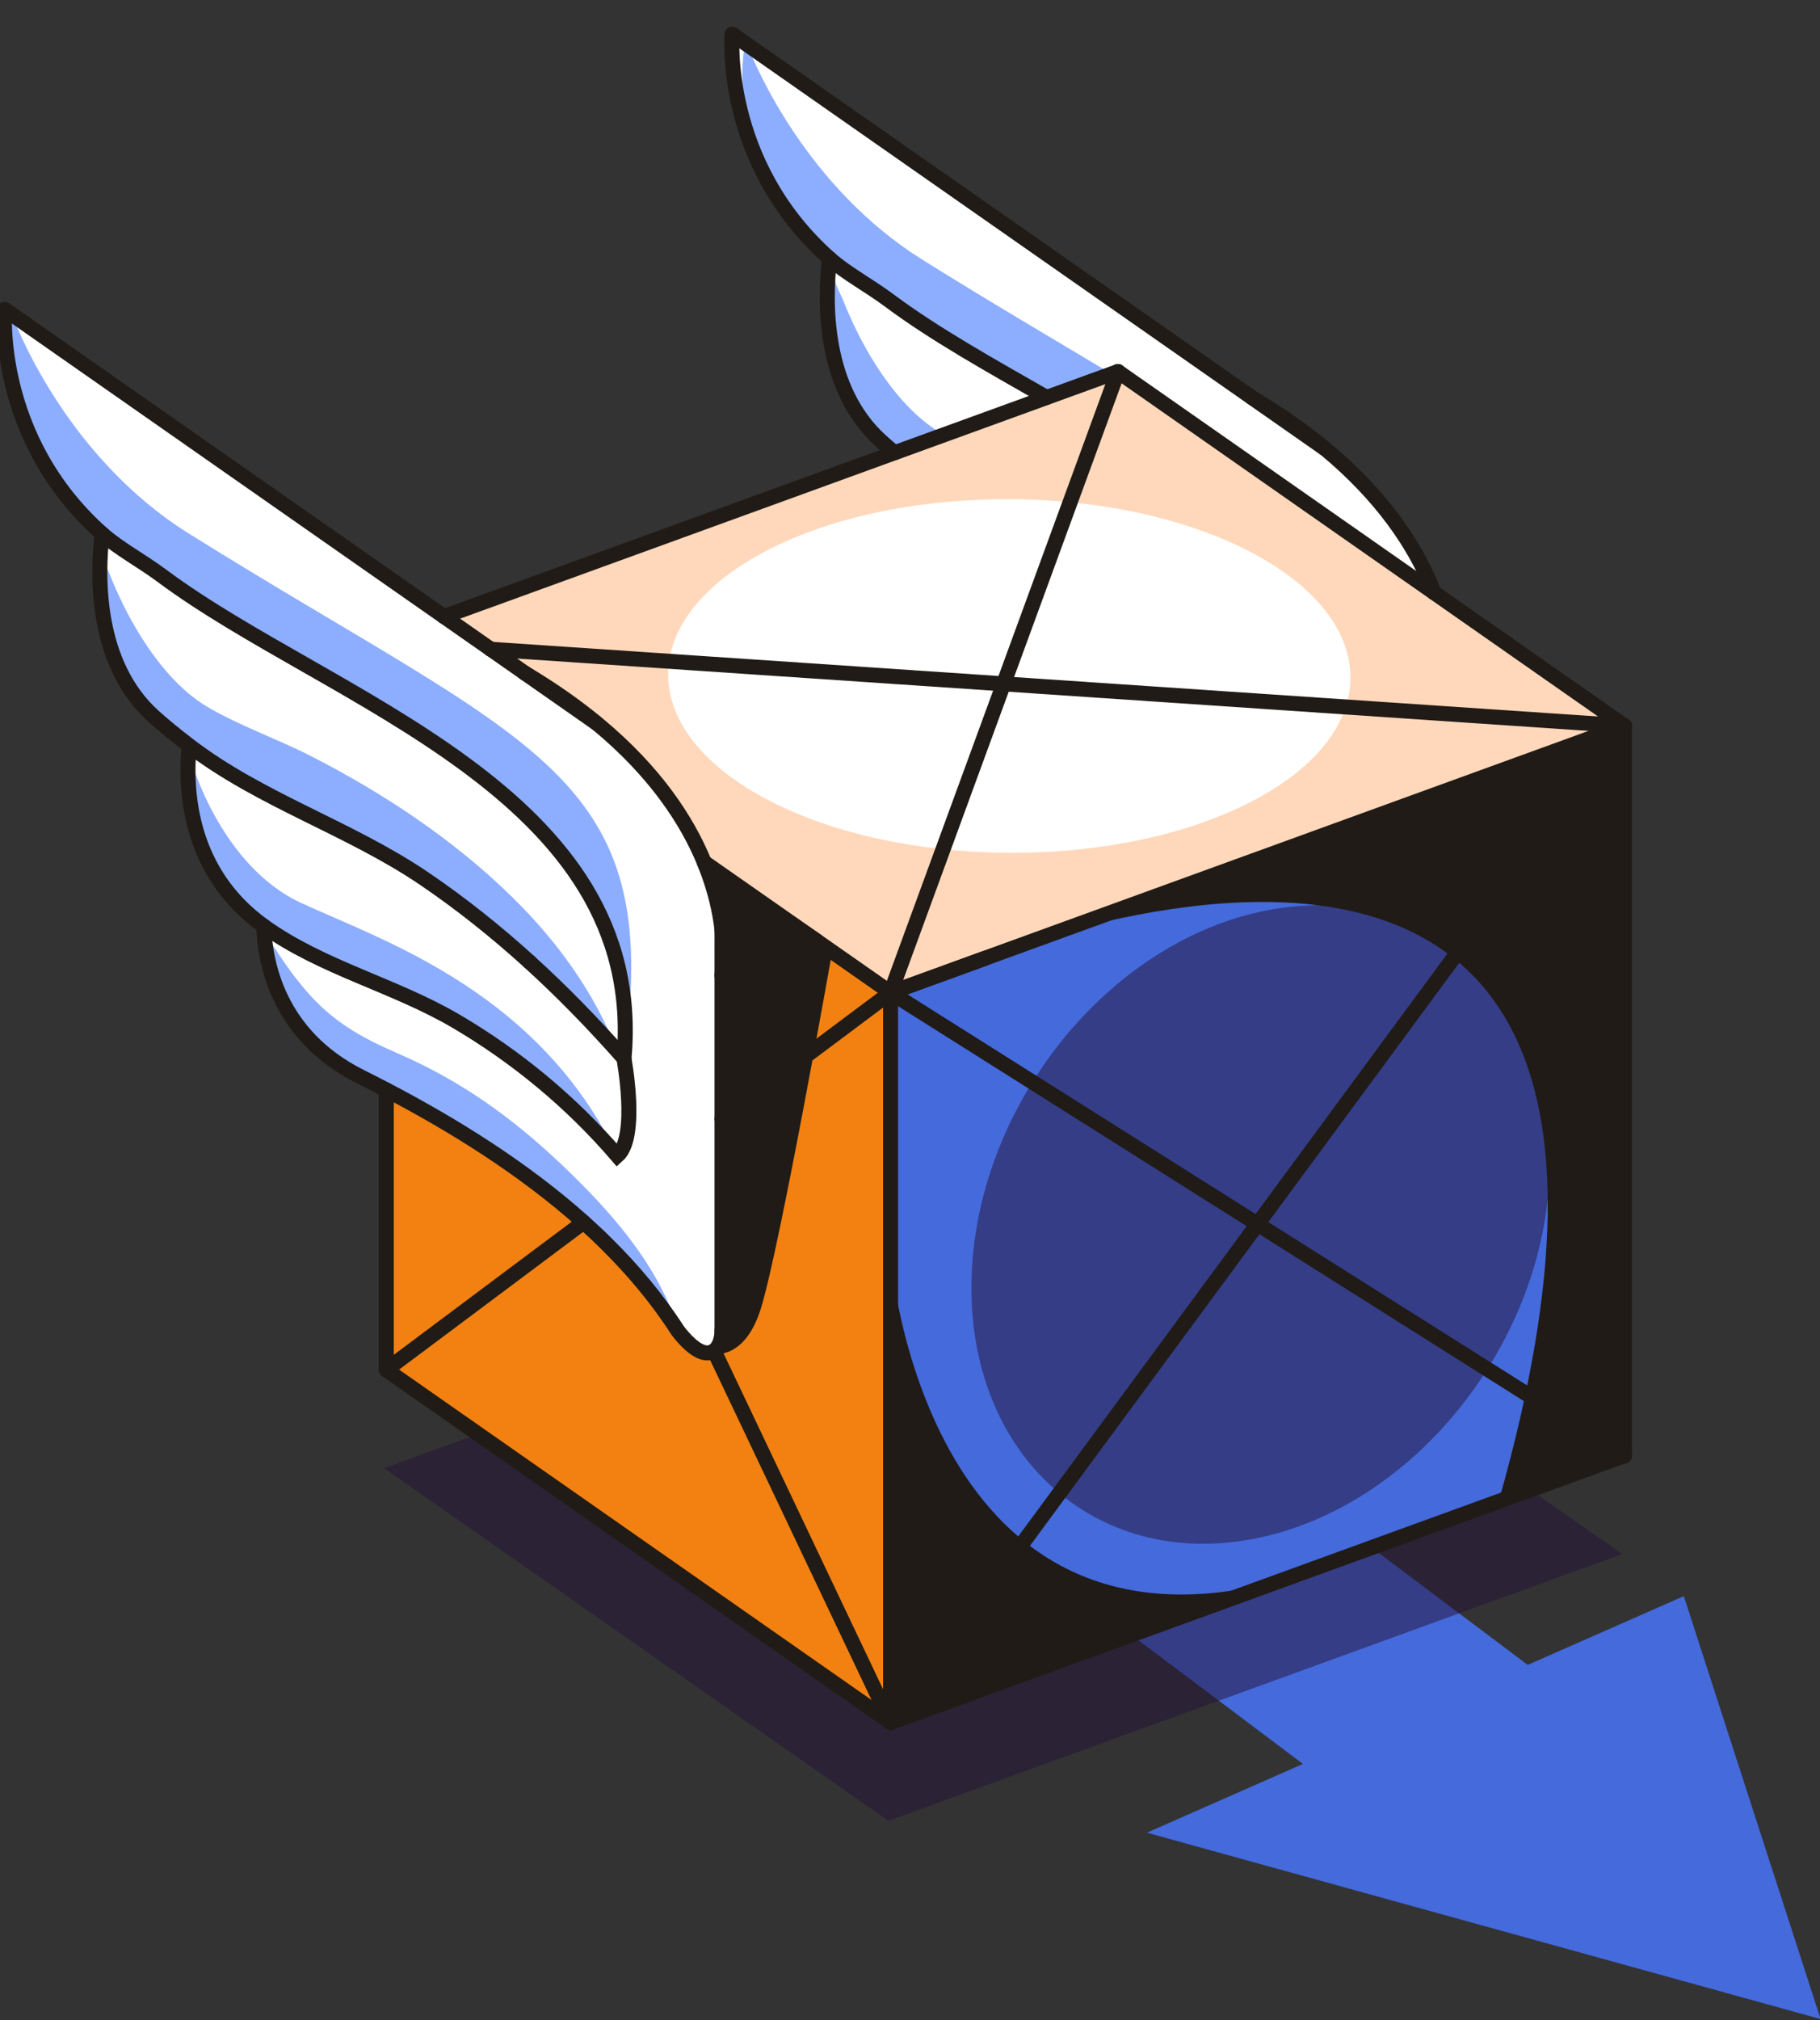
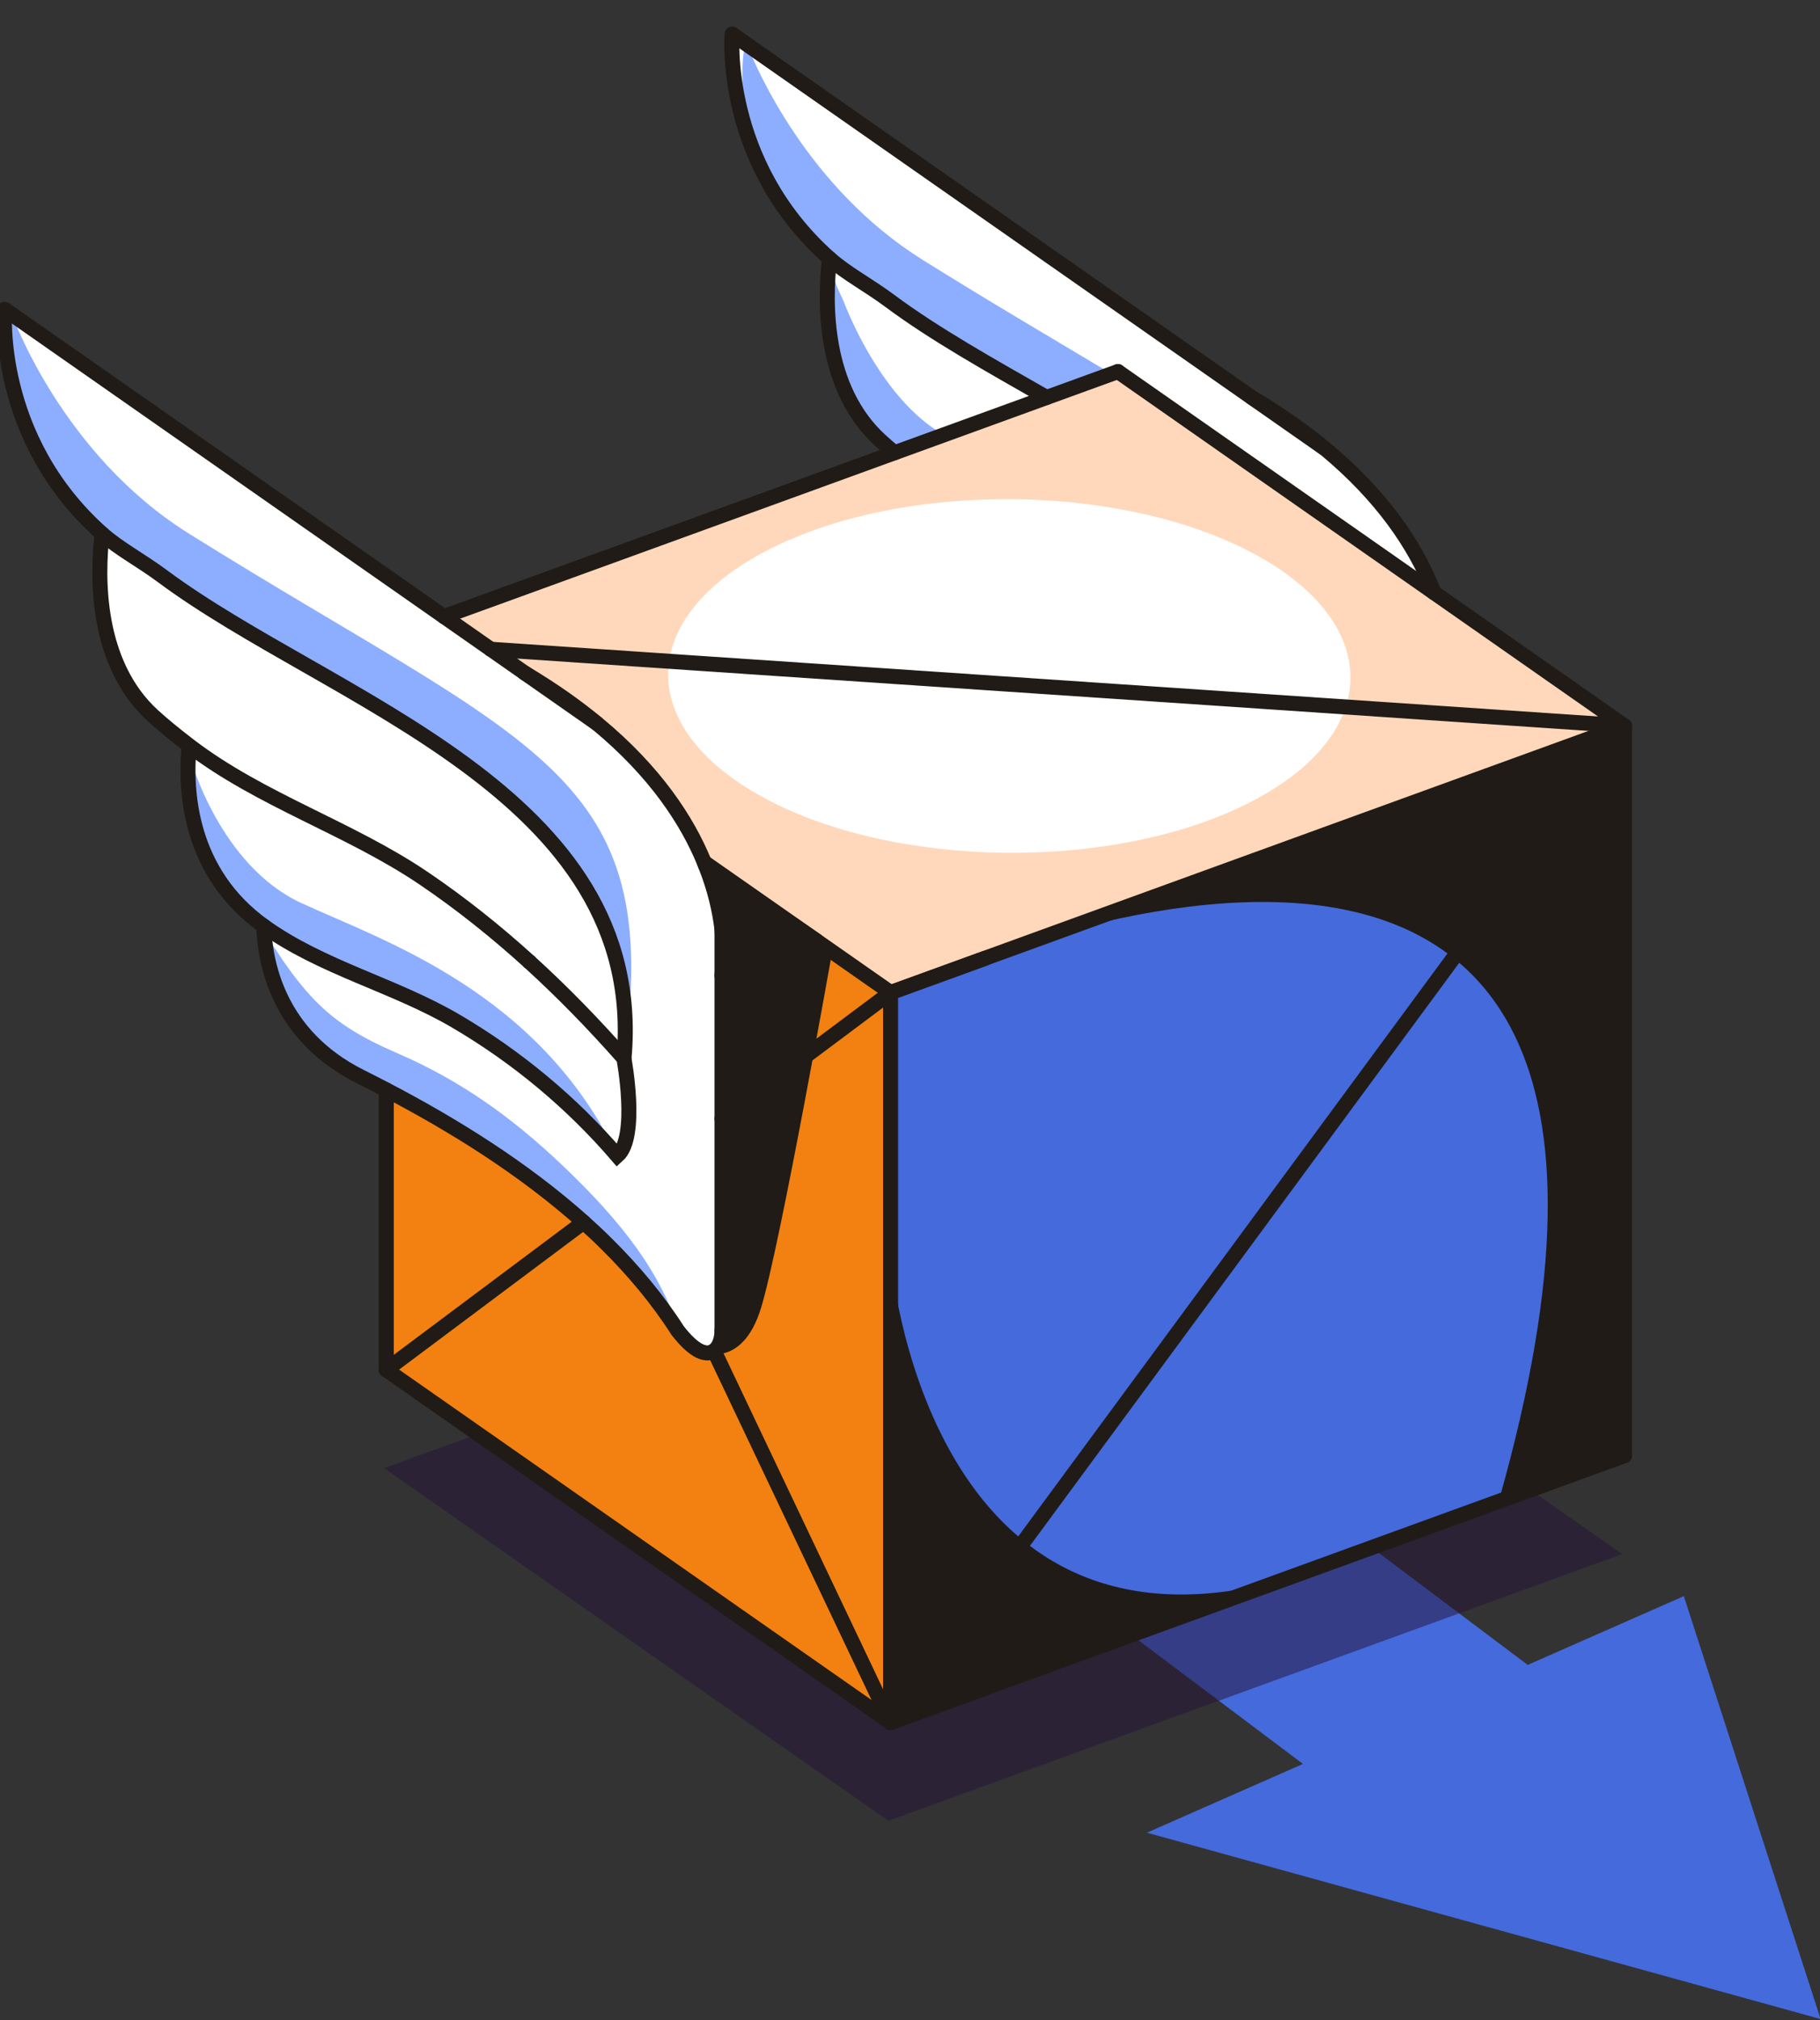
<svg xmlns="http://www.w3.org/2000/svg" width="310" height="344" viewBox="0 0 310 344" class="htmw-icon-mob" fill="none">
  <rect x="0" y="0" width="310" height="344" fill="#333333" stroke="none" />
  <g clipPath="url(#clip0_7515_12234)">
    <path d="M310.106 343.815L252.725 327.949L195.352 312.079L221.93 300.369L190.082 276.438L202.949 270.769L228.365 259.568L260.216 283.507L286.805 271.798L298.452 307.805L310.106 343.815Z" fill="#446ADC" />
    <g opacity="0.52">
      <path d="M276.319 264.635L225.114 283.243L213.819 287.348L206.134 290.14L151.322 310.061L65.426 250.013V250.002L103.122 236.298L108.381 234.388L112.915 232.741L190.412 204.576L276.319 264.635Z" fill="#241438" />
    </g>
    <path d="M124.952 6.916L219.864 72.977C219.864 72.977 242.498 88.572 245.808 106.283C249.117 123.994 247.387 178.579 247.387 178.579L246.603 183.998L243.426 184.393L236.411 176.332L224.101 162.588L202.05 146.655L187.222 138.437L178.862 133.171L173.365 126.716L170.228 119.504L169.084 111.442L162.92 106.126L158.947 99.517L156.726 91.485L156.594 83.424L156.173 81.206L150.558 76.445L145.765 70.682L142.686 63.47L141.162 53.688L141.371 47.874L141.162 44.797L134.62 38.375L129.544 29.073L126.4 20.184L124.897 11.128C124.897 11.128 124.417 7.739 124.952 6.923V6.916Z" fill="white" />
    <path d="M151.708 293.325L276.687 247.885V123.594L190.412 63.275L65.793 108.281V233.262L151.708 293.325Z" fill="#F28112" />
    <path d="M151.691 169.038V293.313L270.084 249.761L273.489 152.121L233.553 141.506L225.589 142.165L151.691 169.038Z" fill="#446ADC" />
    <g opacity="0.52">
-       <path d="M215.821 155.016C243.015 149.739 264.564 169.415 263.956 198.963C263.347 228.512 240.805 256.743 213.612 262.023C186.418 267.3 164.869 247.628 165.477 218.079C166.086 188.531 188.628 160.296 215.821 155.016Z" fill="#241438" />
-     </g>
+       </g>
    <path d="M190.414 63.275L276.688 123.594L152.366 169.039L64.039 109.371L190.414 63.275Z" fill="#FFD8BB" />
    <path d="M229.531 119.276C229.524 119.309 229.517 119.342 229.509 119.371C227.849 125.782 222.194 131.952 212.57 136.797C189.639 148.334 152.848 147.979 130.393 135.999C117.577 129.163 112.201 120.015 114.217 111.277C114.224 111.244 114.231 111.211 114.239 111.182C115.785 104.646 121.462 98.353 131.255 93.424C132.94 92.575 134.67 91.81 136.426 91.111C138.181 90.412 140.113 89.739 141.993 89.16C143.931 88.564 145.892 88.041 147.871 87.587C149.85 87.133 151.939 86.72 153.991 86.387C156.044 86.054 158.184 85.772 160.291 85.56C162.508 85.337 164.748 85.201 166.976 85.106C169.226 85.011 171.48 84.978 173.734 85.025C175.849 85.069 177.963 85.172 180.07 85.333C182.163 85.494 184.248 85.717 186.326 85.999C188.375 86.277 190.413 86.617 192.443 87.023C194.429 87.419 196.401 87.876 198.354 88.403C200.256 88.915 202.144 89.49 204.002 90.138C205.801 90.763 207.579 91.458 209.323 92.227C210.716 92.842 212.083 93.504 213.428 94.218C226.409 101.141 231.756 110.432 229.528 119.272L229.531 119.276Z" fill="white" />
    <path d="M123.233 224.346L122.449 229.766L119.271 230.161L112.257 222.096L99.947 208.352L77.895 192.419L63.064 184.201L54.704 178.935L49.207 172.48L46.074 165.268L44.93 157.203L38.762 151.89L34.793 145.281L32.569 137.249V136.894L32.437 129.184L32.015 126.966L26.404 122.206L21.611 116.439L18.532 109.226L17.008 99.445L17.213 93.631L17.008 90.557L10.462 84.135L5.386 74.833L2.242 65.945L0.739 56.888C0.739 56.888 0.263 53.503 0.794 52.684L75.982 105.015L95.707 118.744C95.707 118.744 114.518 131.709 120.349 147.414C120.917 148.936 121.36 150.484 121.65 152.051C124.959 169.758 123.23 224.346 123.23 224.346H123.233Z" fill="white" />
    <path d="M2.044 53.559C2.044 53.559 10.404 77.278 32.236 90.901C90.869 127.494 113.251 131.237 106.295 180.205C107.295 152.845 93.853 138.944 64.043 120.197C45.345 108.436 -4.325 87.791 2.044 53.559Z" fill="#8DAEFF" />
-     <path d="M17.218 93.633C17.111 94.803 18.299 96.82 18.716 97.866C20.091 101.332 21.736 104.698 23.686 107.878C26.603 112.642 30.561 117.601 35.439 120.44C40.962 123.657 47.28 125.838 52.99 128.761C65.487 135.158 77.471 143.113 87.484 152.997C94.967 160.385 101.296 169.083 105.071 178.893C97.496 169.782 88.993 161.329 79.586 154.102C75.258 150.775 69.592 145.843 64.043 144.664C60.536 143.922 36.348 129.885 36.348 129.885C36.348 129.885 14.707 121.406 17.214 93.629L17.218 93.633Z" fill="#8DAEFF" />
    <path d="M32.438 129.186C32.438 129.186 37.436 147.361 51.319 153.772C65.201 160.183 91.72 168.812 105.166 196.812C92.603 182.783 79.424 174.015 69.757 169.88C60.089 165.745 29.458 156.279 32.438 129.189V129.186Z" fill="#8DAEFF" />
    <path d="M44.927 158.25C44.916 159.168 46.507 160.98 46.972 161.708C48.508 164.112 50.194 166.428 52.045 168.598C56.589 173.926 61.496 176.671 67.822 179.411C78.479 184.026 87.198 190.287 95.609 198.264C103.569 205.813 111.774 214.903 115.234 225.525C101.835 207.342 85.552 196.954 80.081 193.778C74.613 190.605 65.791 185.61 65.791 185.61C65.791 185.61 44.711 178.127 44.927 158.25Z" fill="#8DAEFF" />
    <path d="M157.173 44.266C169.469 51.936 180.166 58.164 189.332 63.671L178.613 67.565C156.591 55.273 121.928 36.143 126.909 7.352C126.927 7.209 126.957 7.063 126.982 6.92C126.982 6.92 127.063 7.15 127.231 7.575C128.756 11.479 137.489 31.975 157.173 44.263V44.266Z" fill="#8DAEFF" />
    <path d="M209.605 76.695L205.207 73.625C206.739 74.657 208.205 75.678 209.605 76.695Z" fill="#8DAEFF" />
    <path d="M160.795 74.046L152.373 77.105L152.326 77.119C152.179 76.984 152.029 76.841 151.882 76.691C146.403 71.224 140.811 61.879 142.156 47C142.049 48.171 143.24 50.187 143.651 51.23C145.025 54.695 146.671 58.062 148.62 61.245C151.541 66.01 155.499 70.968 160.37 73.804C160.509 73.885 160.648 73.969 160.791 74.042L160.795 74.046Z" fill="#8DAEFF" />
    <path d="M151.716 293.323L151.694 293.312L65.801 233.26" stroke="#201B16" stroke-width="2.557" stroke-miterlimit="10" stroke-linecap="round" />
    <path d="M167.85 287.459L151.717 293.321L151.695 293.328" stroke="#201B16" stroke-width="2.557" stroke-miterlimit="10" stroke-linecap="round" />
    <path d="M151.691 293.312L202.842 274.723L214.192 270.599L236.606 262.45L276.692 247.883" stroke="#201B16" stroke-width="2.557" stroke-miterlimit="10" stroke-linecap="round" />
    <path d="M119.957 146.838L122.973 148.946L151.684 169.017L151.706 169.028" stroke="#201B16" stroke-width="2.557" stroke-miterlimit="10" stroke-linecap="round" />
    <path d="M167.838 163.166L151.706 169.028L151.684 169.035" stroke="#201B16" stroke-width="2.557" stroke-miterlimit="10" stroke-linecap="round" />
    <path d="M190.414 63.273L205.191 73.603L205.205 73.615L209.603 76.688L244.243 100.909L276.688 123.593" stroke="#201B16" stroke-width="2.557" stroke-miterlimit="10" stroke-linecap="round" />
    <path d="M75.621 104.989H75.625L127.556 86.118L152.323 77.113L152.37 77.098L160.792 74.039L178.277 67.683L178.618 67.558L189.338 63.665L190.419 63.273" stroke="#201B16" stroke-width="2.557" stroke-miterlimit="10" stroke-linecap="round" />
    <path d="M151.691 169.02L207.61 148.7L213.829 146.438L214.192 146.307L214.463 146.212L223.207 143.032L225.589 142.164L276.692 123.594" stroke="#201B16" stroke-width="2.557" stroke-miterlimit="10" stroke-linecap="round" />
    <path d="M151.691 293.33V293.311V230.68V201.984V169.036V169.018" stroke="#201B16" stroke-width="2.557" stroke-miterlimit="10" stroke-linecap="round" />
    <path d="M276.695 247.884V123.594" stroke="#201B16" stroke-width="2.557" stroke-miterlimit="10" stroke-linecap="round" />
    <path d="M65.793 185.605V200.253V233.26" stroke="#201B16" stroke-width="2.557" stroke-miterlimit="10" stroke-linecap="round" />
    <path d="M122.977 226.588V190.489V166.101V158.244" stroke="#201B16" stroke-width="2.557" stroke-miterlimit="10" stroke-linecap="round" />
    <path d="M89.352 114.59C94.141 117.437 98.261 120.36 101.805 123.299C101.812 123.306 101.819 123.313 101.83 123.317C111.663 131.481 117.047 139.758 119.953 146.831C120.019 146.992 120.085 147.154 120.147 147.315C121.811 151.486 122.617 155.222 122.969 158.241C123.545 163.093 122.969 166.097 122.969 166.097" stroke="#201B16" stroke-width="2.557" stroke-miterlimit="10" stroke-linecap="round" />
    <path d="M0.797 52.674L75.618 104.983H75.622L83.579 110.545L89.358 114.585L101.811 123.294C101.811 123.294 101.826 123.308 101.837 123.312" stroke="#201B16" stroke-width="2.557" stroke-miterlimit="10" />
    <path d="M0.796 52.674C0.796 52.674 -1.081 74.479 17.387 90.887C20.282 93.46 24.016 95.396 27.67 98.114C56.245 119.364 110.331 134.868 106.288 180.191" stroke="#201B16" stroke-width="2.557" stroke-miterlimit="10" stroke-linecap="round" />
    <path d="M17.386 90.891C16.521 98.315 16.301 113.003 26.079 121.906C27.787 123.458 29.876 125.167 32.218 126.956C44.447 136.317 59.51 140.971 72.252 149.614C78.552 153.888 84.5 158.645 90.129 163.75C95.821 168.917 101.186 174.446 106.266 180.209C106.266 180.209 108.787 193.58 105.159 196.8C97.342 187.711 87.997 179.949 77.658 173.886C67.14 167.713 54.863 164.84 44.927 157.701C32.221 148.582 31.459 134.728 32.221 126.96" stroke="#201B16" stroke-width="2.557" stroke-miterlimit="10" stroke-linecap="round" />
    <path d="M44.93 157.695C45.091 163.642 47.209 176.262 61.429 183.361C62.869 184.079 64.324 184.825 65.794 185.593C77.074 191.492 89.102 198.898 99.397 208.116C100.771 209.346 102.116 210.608 103.421 211.911C107.943 216.393 112.029 221.275 115.43 226.581C118.373 230.383 120.411 230.884 121.62 230.02C122.533 229.369 122.973 227.942 122.973 226.581" stroke="#201B16" stroke-width="2.557" stroke-miterlimit="10" stroke-linecap="round" />
-     <path d="M244.245 100.906C244.124 100.595 243.999 100.277 243.867 99.958C240.957 92.885 235.577 84.608 225.744 76.444C225.733 76.44 225.726 76.433 225.719 76.426C222.171 73.487 218.056 70.564 213.266 67.717" stroke="#201B16" stroke-width="2.557" stroke-miterlimit="10" stroke-linecap="round" />
+     <path d="M244.245 100.906C244.124 100.595 243.999 100.277 243.867 99.958C240.957 92.885 235.577 84.608 225.744 76.444C222.171 73.487 218.056 70.564 213.266 67.717" stroke="#201B16" stroke-width="2.557" stroke-miterlimit="10" stroke-linecap="round" />
    <path d="M225.739 76.447C225.739 76.447 225.721 76.436 225.714 76.428L213.261 67.719L199.528 58.114H199.525L124.703 5.805" stroke="#201B16" stroke-width="2.557" stroke-miterlimit="10" />
    <path d="M124.702 5.805C124.702 5.805 122.826 27.61 141.293 44.018C144.188 46.591 147.926 48.526 151.576 51.245C159.188 56.91 168.614 62.168 178.271 67.683" stroke="#201B16" stroke-width="2.557" stroke-miterlimit="10" stroke-linecap="round" />
    <path d="M141.292 44.022C140.427 51.446 140.207 66.134 149.985 75.037C150.711 75.696 151.506 76.384 152.36 77.097" stroke="#201B16" stroke-width="2.557" stroke-miterlimit="10" stroke-linecap="round" />
-     <path d="M276.692 247.884L151.691 169.02L190.418 63.275" stroke="#201B16" stroke-width="2.557" stroke-linecap="round" stroke-linejoin="round" />
    <path d="M151.687 169.025L122.977 190.498" stroke="#201B16" stroke-width="2.557" stroke-linecap="round" stroke-linejoin="round" />
    <path d="M99.396 208.127L65.793 233.262" stroke="#201B16" stroke-width="2.557" stroke-linecap="round" stroke-linejoin="round" />
    <path d="M120.152 147.322L139.056 160.192L139.092 160.217" stroke="#201B16" stroke-width="2.557" stroke-linecap="round" stroke-linejoin="round" />
    <path d="M83.574 110.555L170.933 116.453H170.937L276.686 123.593L244.215 167.683L214.189 208.451L214.186 208.458L198.551 229.685L179.912 254.989L151.685 293.312L121.623 230.029" stroke="#201B16" stroke-width="2.557" stroke-linecap="round" stroke-linejoin="round" />
    <path d="M90.137 163.762V163.758" stroke="#201B16" stroke-width="2.557" stroke-linecap="round" stroke-linejoin="round" />
    <path d="M119.273 230.161C119.273 230.161 126.343 233.432 129.627 222.725C132.91 212.018 141.779 161.886 141.779 161.886L120.157 146.895C120.157 146.895 124.071 159.029 122.979 169.018C121.886 179.008 122.979 226.114 122.979 226.114C122.979 226.114 122.022 229.564 119.273 230.161Z" fill="#201B16" />
    <path d="M152.367 169.04C152.367 169.04 299.742 99.448 255.265 255.669C264.35 252.368 276.69 247.882 276.69 247.882V123.592L152.367 169.036V169.04Z" fill="#201B16" />
    <path d="M151.768 214.428C151.768 214.428 157.4 283.079 215.327 269.821C165.749 287.96 151.738 292.45 151.738 292.45L151.768 214.428Z" fill="#201B16" />
  </g>
  <defs>
    <clipPath id="clip0_7515_12234">
      <rect width="310" height="343" fill="white" transform="translate(0 0.5)" />
    </clipPath>
  </defs>
</svg>